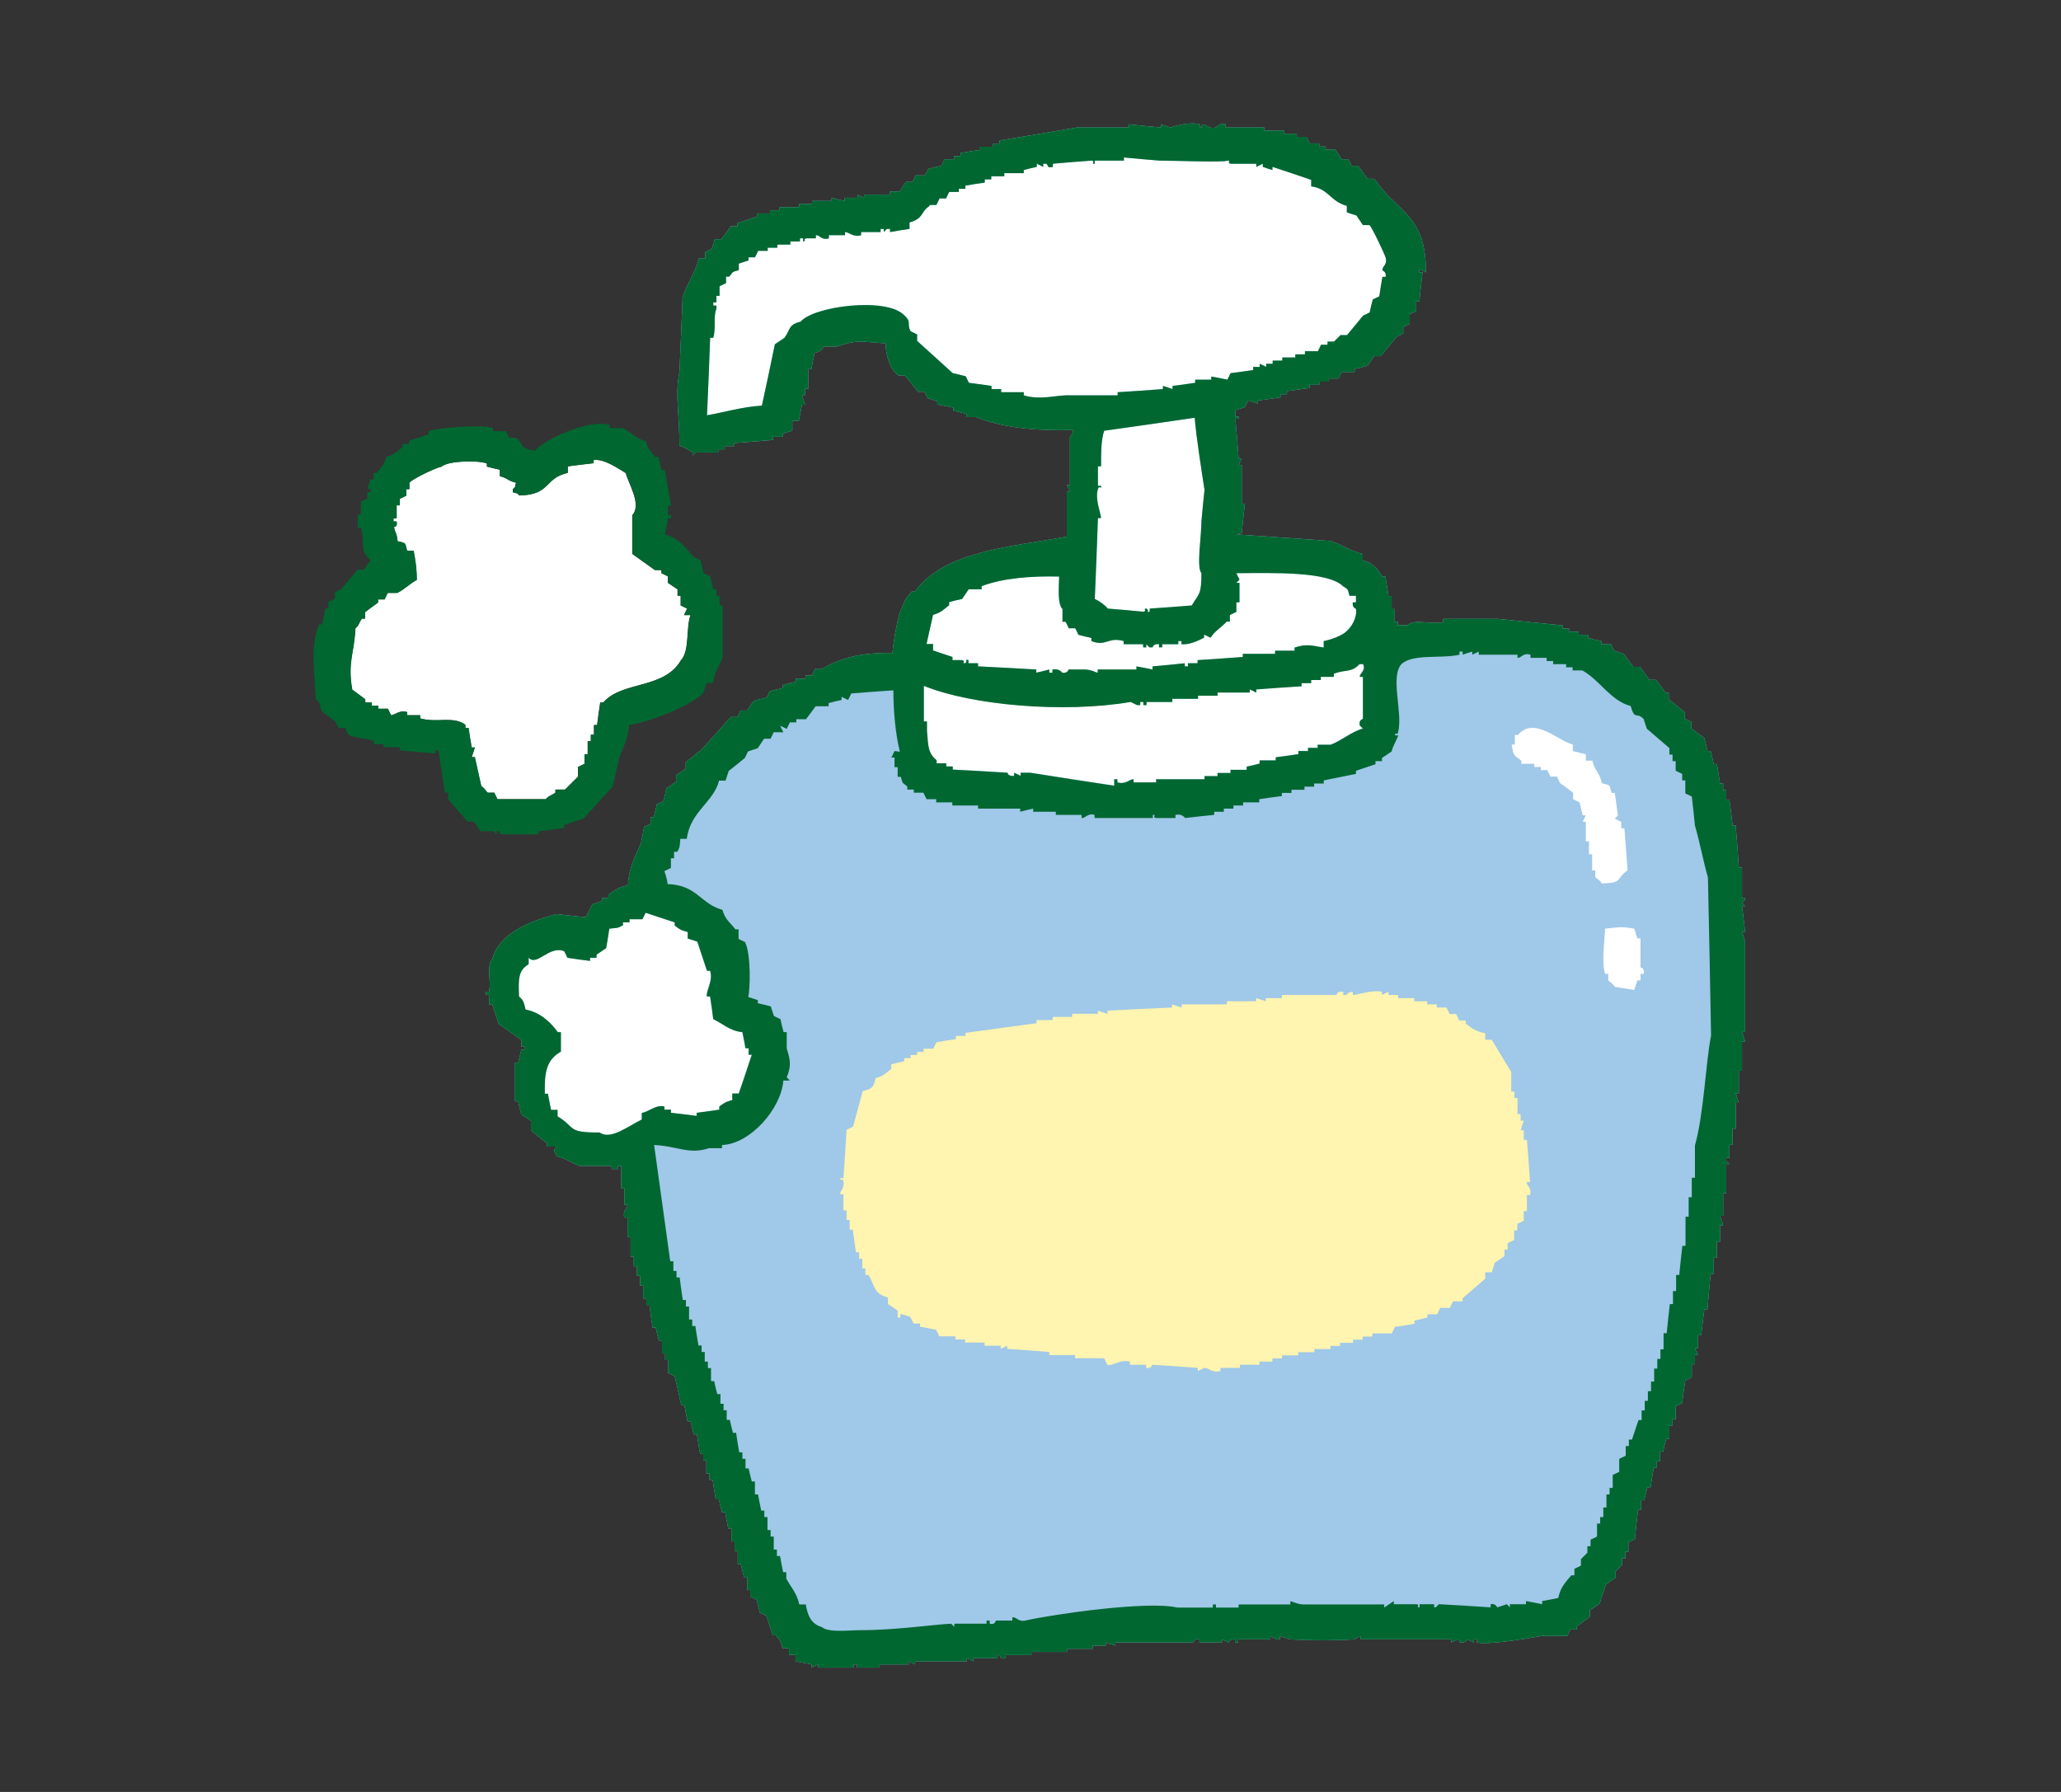
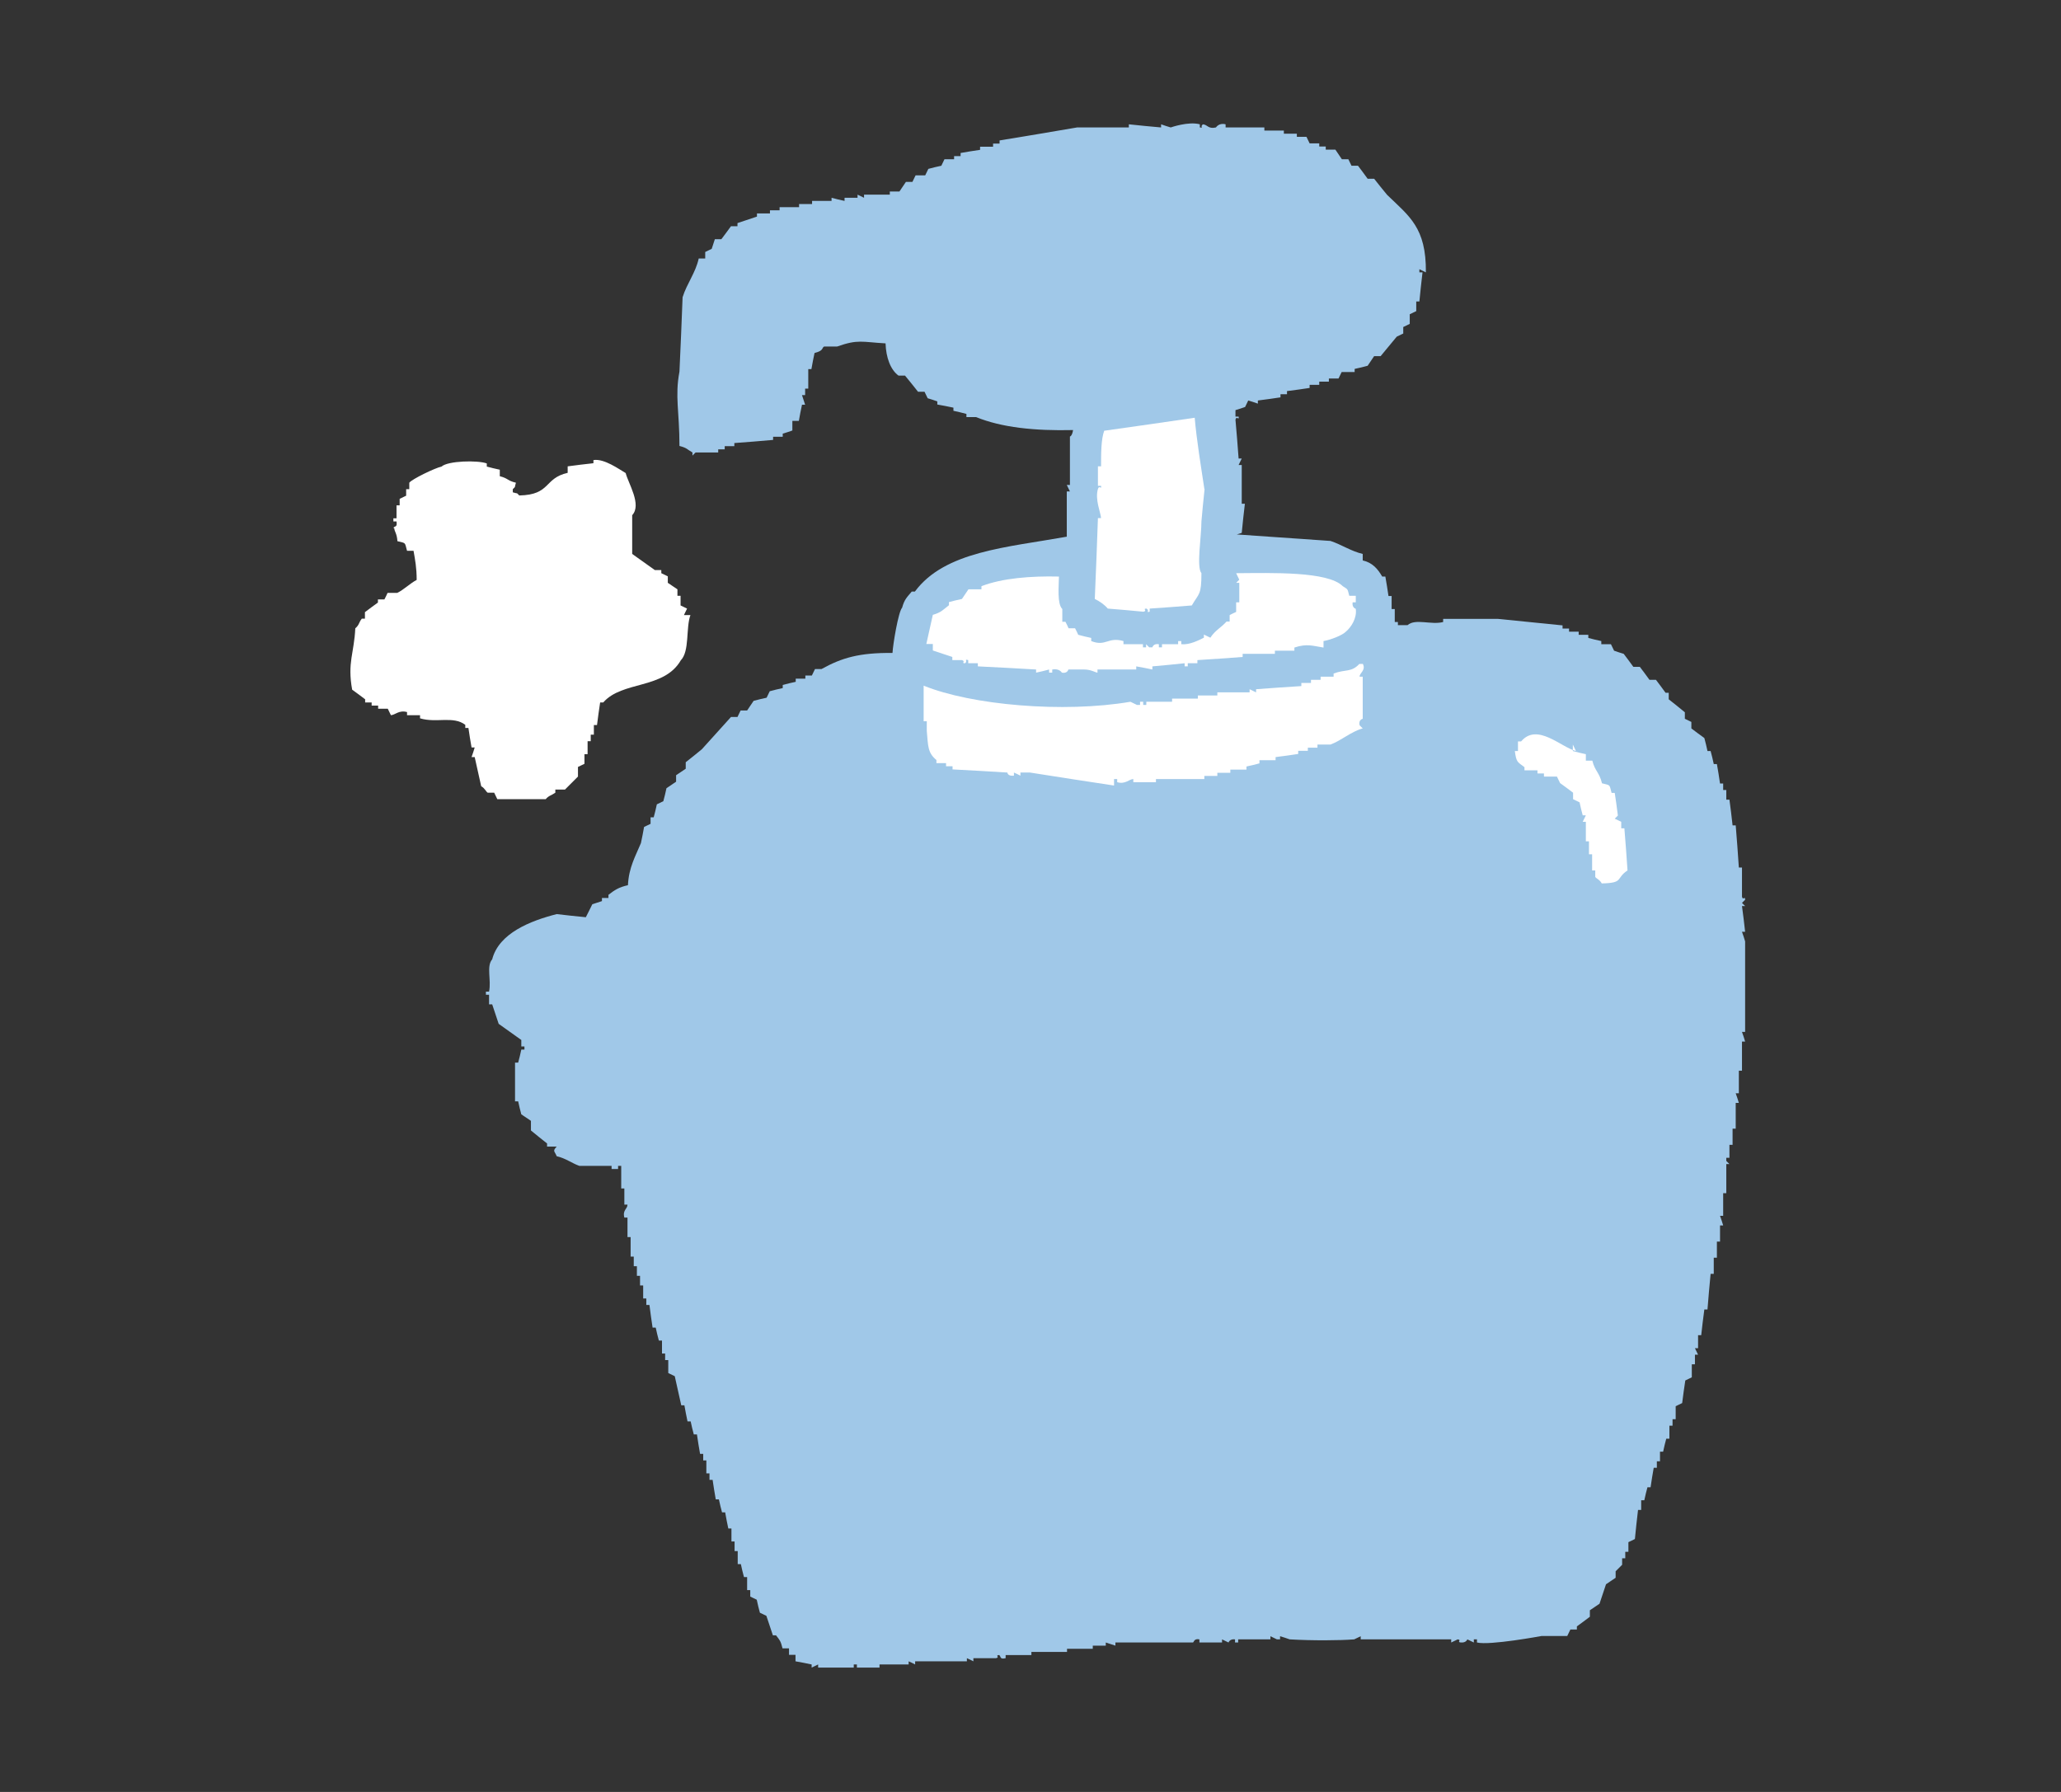
<svg xmlns="http://www.w3.org/2000/svg" id="Layer_2" viewBox="0 0 92 80" width="92" height="80">
  <rect x="0" y="0" width="92" height="80" fill="#333333" stroke="none" />
  <g id="Layer_1-2">
    <g>
      <rect width="92" height="80" style="fill:none;" />
      <g>
        <path d="M55.21,23.86c1.39,.1,2.79,.19,4.18,.29,.49,.16,.92,.46,1.44,.58v.29c.44,.1,.67,.38,.87,.72h.14c.05,.29,.1,.58,.14,.87h.14v.58h.14v.58h.14v.14h.43c.35-.31,1.05,0,1.59-.14v-.14h2.45c.96,.1,1.92,.19,2.88,.29v.14h.29v.14h.43v.14h.43v.14c.19,.05,.38,.1,.58,.14v.14h.43l.14,.29c.14,.05,.29,.1,.43,.14,.14,.19,.29,.38,.43,.58h.29c.14,.19,.29,.38,.43,.58h.29c.14,.19,.29,.38,.43,.58h.14v.29c.24,.19,.48,.38,.72,.58v.29l.29,.14v.29c.19,.14,.38,.29,.58,.43,.05,.19,.1,.38,.14,.58h.14c.05,.19,.1,.38,.14,.58h.14c.05,.29,.1,.58,.14,.87h.14v.29h.14v.43h.14c.05,.38,.1,.77,.14,1.15h.14c.05,.62,.1,1.25,.14,1.88h.14v1.3c.04,.2,.14-.06,.14,.14l-.14,.14,.14,.14h-.14c.05,.38,.1,.77,.14,1.15h-.14c.05,.14,.1,.29,.14,.43v4.04h-.14c.05,.14,.1,.29,.14,.43h-.14v1.3h-.14v1.01h-.14c.05,.14,.1,.29,.14,.43h-.14v1.15h-.14v.72h-.14v.58h-.14v.14l.14,.14h-.14v1.3h-.14v1.01h-.14c.05,.14,.1,.29,.14,.43h-.14v.72h-.14v.72h-.14v.72h-.14c-.05,.53-.1,1.06-.14,1.59h-.14c-.05,.38-.1,.77-.14,1.15h-.14v.58h-.14l.14,.29h-.14v.43h-.14v.58l-.29,.14c-.05,.34-.1,.67-.14,1.01l-.29,.14v.58h-.14v.29h-.14v.58h-.14c-.05,.19-.1,.38-.14,.58h-.14v.43h-.14v.29h-.14c-.05,.29-.1,.58-.14,.87h-.14c-.05,.19-.1,.38-.14,.58h-.14v.43h-.14c-.05,.43-.1,.87-.14,1.3l-.29,.14v.43h-.14v.29h-.14v.29l-.29,.29v.29c-.14,.1-.29,.19-.43,.29-.1,.29-.19,.58-.29,.87-.14,.1-.29,.19-.43,.29v.29c-.19,.14-.38,.29-.58,.43v.14h-.29l-.14,.29h-1.15s-2.31,.43-2.88,.29v-.14h-.14v.14l-.29-.14s-.05,.16-.29,.14c-.2-.02,.06-.11-.14-.14l-.29,.14v-.14h-4.04v-.14l-.29,.14c-.63,.05-1.87,.06-2.88,0-.14-.05-.29-.1-.43-.14v.14h-.14l-.29-.14v.14h-1.44v.14h-.14v-.14c-.24-.03-.29,.14-.29,.14l-.29-.14v.14h-1.01v-.14c-.25-.05-.24,.13-.29,.14h-3.46v.14l-.43-.14v.14h-.58v.14h-1.15v.14h-1.59v.14h-1.15v.14c-.28,.07-.2-.09-.29-.14-.2,.01,.05,.1-.14,.14h-1.01v.14c-.1-.05-.19-.1-.29-.14v.14h-2.31v.14c-.1-.05-.19-.1-.29-.14v.14h-1.3v.14h-1.01v-.14h-.14v.14h-1.59v-.14l-.29,.14v-.14c-.24-.05-.48-.1-.72-.14v-.29h-.29v-.29h-.29c-.08-.33-.12-.36-.29-.58h-.14c-.1-.29-.19-.58-.29-.87l-.29-.14c-.05-.19-.1-.38-.14-.58l-.29-.14v-.29h-.14v-.58h-.14c-.05-.19-.1-.38-.14-.58h-.14v-.58h-.14v-.43h-.14v-.58h-.14c-.05-.24-.1-.48-.14-.72h-.14c-.05-.19-.1-.38-.14-.58h-.14c-.05-.29-.1-.58-.14-.87h-.14v-.29h-.14v-.58h-.14v-.29h-.14c-.05-.29-.1-.58-.14-.87h-.14c-.05-.19-.1-.38-.14-.58h-.14c-.05-.24-.1-.48-.14-.72h-.14c-.1-.43-.19-.87-.29-1.3l-.29-.14v-.58h-.14v-.29h-.14v-.58h-.14c-.05-.19-.1-.38-.14-.58h-.14c-.05-.34-.1-.67-.14-1.01h-.14v-.29h-.14v-.58h-.14v-.43h-.14v-.43h-.14v-.43h-.14v-.87h-.14v-.87h-.14c-.09-.34,.14-.38,.14-.58h-.14v-.72h-.14v-1.01h-.14v.14h-.29v-.14h-1.44c-.32-.11-.61-.34-1.01-.43-.09-.23-.2-.22,0-.43h-.43v-.14c-.24-.19-.48-.38-.72-.58v-.43l-.43-.29c-.05-.19-.1-.38-.14-.58h-.14v-1.73h.14c.05-.19,.1-.38,.14-.58h.14v-.14h-.14v-.29l-1.01-.72c-.1-.29-.19-.58-.29-.87h-.14v-.43h-.14v-.14h.14c.11-.51-.13-1.13,.14-1.44,.3-1.17,1.71-1.72,2.88-2.02,.43,.05,.87,.1,1.3,.14,.1-.19,.19-.38,.29-.58l.43-.14v-.14h.29v-.14c.27-.21,.46-.34,.87-.43,.04-.8,.34-1.3,.58-1.88,.05-.24,.1-.48,.14-.72l.29-.14v-.29h.14c.05-.19,.1-.38,.14-.58l.29-.14c.05-.19,.1-.38,.14-.58l.43-.29v-.29l.43-.29v-.29c.24-.19,.48-.38,.72-.58,.43-.48,.87-.96,1.3-1.44h.29l.14-.29h.29l.29-.43c.19-.05,.38-.1,.58-.14l.14-.29c.19-.05,.38-.1,.58-.14v-.14c.19-.05,.38-.1,.58-.14v-.14h.43v-.14h.29l.14-.29h.29c.92-.51,1.69-.73,3.17-.72,.02-.38,.26-1.84,.43-2.02,.1-.37,.22-.47,.43-.72h.14c1.33-1.8,4.11-1.97,6.78-2.45v-2.02h.14l-.14-.29h.14v-2.16s.1-.02,.14-.29c-1.7,.04-3.18-.11-4.33-.58h-.43v-.14c-.19-.05-.38-.1-.58-.14v-.14c-.24-.05-.48-.1-.72-.14v-.14c-.14-.05-.29-.1-.43-.14l-.14-.29h-.29c-.19-.24-.38-.48-.58-.72h-.29c-.36-.26-.56-.81-.58-1.44-1.07-.06-1.22-.19-2.16,.14h-.58c-.12,.06,0,.18-.43,.29-.05,.24-.1,.48-.14,.72h-.14v.87h-.14v.29h-.14l.14,.43h-.14c-.05,.24-.1,.48-.14,.72h-.29v.43c-.14,.05-.29,.1-.43,.14v.14h-.43v.14c-.58,.05-1.15,.1-1.73,.14v.14h-.43v.14h-.29v.14h-1.01l-.14,.14v-.14c-.25-.14-.23-.2-.58-.29,0-1.56-.21-2.2,0-3.32,.05-1.11,.1-2.21,.14-3.32,.19-.61,.58-1.09,.72-1.73h.29v-.29l.29-.14,.14-.43h.29c.14-.19,.29-.38,.43-.58h.29v-.14c.29-.1,.58-.19,.87-.29v-.14h.58v-.14h.43v-.14h.87v-.14h.58v-.14h.87v-.14c.19,.05,.38,.1,.58,.14v-.14h.58v-.14l.29,.14v-.14h1.15v-.14h.43c.1-.14,.19-.29,.29-.43h.29l.14-.29h.43l.14-.29c.19-.05,.38-.1,.58-.14l.14-.29h.43v-.14h.29v-.14c.29-.05,.58-.1,.87-.14v-.14h.58v-.14h.29v-.14c1.15-.19,2.31-.38,3.46-.58h2.31v-.14c.48,.05,.96,.1,1.44,.14v-.14c.14,.05,.29,.1,.43,.14,0,0,.79-.28,1.3-.14v.14c.2,.03-.02-.03,.14-.14,.21,.02,.23,.22,.58,.14,0,0,.13-.22,.43-.14v.14h1.73v.14h.87v.14h.58v.14h.43l.14,.29h.43v.14h.29v.14h.43l.29,.43h.29l.14,.29h.29c.14,.19,.29,.38,.43,.58h.29c.19,.24,.38,.48,.58,.72,.99,.96,1.75,1.46,1.73,3.46l-.29-.14v.14h.14c-.05,.43-.1,.87-.14,1.3h-.14v.43l-.29,.14v.43l-.29,.14v.29l-.29,.14c-.24,.29-.48,.58-.72,.87h-.29l-.29,.43c-.19,.05-.38,.1-.58,.14v.14h-.58l-.14,.29h-.43v.14h-.43v.14h-.43v.14c-.34,.05-.67,.1-1.01,.14v.14h-.29v.14c-.34,.05-.67,.1-1.01,.14v.14c-.14-.05-.29-.1-.43-.14l-.14,.29c-.14,.05-.29,.1-.43,.14v.29h.14c.04,.2-.1-.06-.14,.14,.05,.58,.1,1.15,.14,1.73h.14l-.14,.29h.14v1.73h.14c-.05,.43-.1,.87-.14,1.3Z" style="fill:#a0c8e8; fill-rule:evenodd;" />
        <g>
-           <path d="M70.21,33.24v.29c.19,.05,.38,.1,.58,.14v.29h.29c.11,.46,.32,.53,.43,1.01,.4,.1,.32,.04,.43,.43h.14c.05,.34,.1,.67,.14,1.01l-.14,.14,.29,.14v.29h.14c.05,.62,.1,1.25,.14,1.88-.54,.36-.15,.56-1.15,.58-.09-.17-.25-.22-.29-.29v-.29h-.14v-.72h-.14v-.58h-.14v-.87h-.14l.14-.29h-.14c-.05-.19-.1-.38-.14-.58l-.29-.14v-.29c-.19-.14-.38-.29-.58-.43l-.14-.29h-.29l-.14-.29h-.29v-.14h-.29v-.14h-.58v-.14c-.31-.24-.36-.2-.43-.72h.14v-.43h.14c.72-.85,1.79,.27,2.45,.43Z" style="fill:#fff; fill-rule:evenodd;" />
-           <path d="M72.95,44.2c-.29-.05-.58-.1-.87-.14-.08-.16-.25-.23-.29-.29v-.29h-.14c-.17-.46-.01-1.65,0-2.02,.64-.06,.69-.11,1.3,0l.14,.43h.14v1.3s.21,.04,.14,.29h-.14v.29h-.14l-.14,.43Z" style="fill:#fff; fill-rule:evenodd;" />
+           <path d="M70.21,33.24v.29c.19,.05,.38,.1,.58,.14v.29h.29c.11,.46,.32,.53,.43,1.01,.4,.1,.32,.04,.43,.43h.14c.05,.34,.1,.67,.14,1.01l-.14,.14,.29,.14v.29h.14c.05,.62,.1,1.25,.14,1.88-.54,.36-.15,.56-1.15,.58-.09-.17-.25-.22-.29-.29v-.29h-.14v-.72h-.14v-.58h-.14v-.87h-.14l.14-.29h-.14c-.05-.19-.1-.38-.14-.58l-.29-.14v-.29c-.19-.14-.38-.29-.58-.43l-.14-.29h-.29h-.29v-.14h-.29v-.14h-.58v-.14c-.31-.24-.36-.2-.43-.72h.14v-.43h.14c.72-.85,1.79,.27,2.45,.43Z" style="fill:#fff; fill-rule:evenodd;" />
        </g>
        <g>
-           <path d="M41.51,9.15h.29l.14-.29h.29l.14-.29h.43v-.14h.29v-.14c.29-.05,.58-.1,.87-.14v-.14h.29v-.14h.58v-.14h.87v-.14c.19-.05,.38-.1,.58-.14v-.14l.29,.14v-.14h.14c.1,.07,0,.21,.29,.14v-.14c.58-.05,1.15-.1,1.73-.14,.2,.03-.06,.16,.14,.14v-.14h1.3v-.14c.53,.05,1.06,.1,1.59,.14,.69,0,2.9,.09,3.03,0,.2,0-.05,.09,.14,.14h1.15v.14l.29-.14v.14c.14,.05,.29,.1,.43,.14v-.14c.58,.19,1.15,.38,1.73,.58v.29c.79,.11,.86,.68,1.59,.87v.29c.14,.05,.29,.1,.43,.14l.29,.43h.29c.11,.08,.67,1.28,.72,1.44,.1,.34-.16,.39-.14,.58,0,0,.2,.08,.14,.29h-.14c-.05,.29-.1,.58-.14,.87l-.29,.14c-.05,.19-.1,.38-.14,.58l-.29,.14c-.24,.29-.48,.58-.72,.87h-.29l-.29,.29h-.29v.14h-.29l-.14,.29h-.58v.14h-.43v.14h-.58v.14h-.43v.14h-.29v.14c-.1-.05-.19-.1-.29-.14v.14h-.29v.14c-.34,.05-.67,.1-1.01,.14l-.14,.29c-.24-.05-.48-.1-.72-.14v.14h-.72v.14c-.34,.05-.67,.1-1.01,.14v.14c-.14-.05-.29-.1-.43-.14v.14c-.67,.05-1.35,.1-2.02,.14v.14h-2.31c-.55,.02-1.18,.21-1.88,0v-.14h-1.01v-.14h-.43v-.14c-.34-.05-.67-.1-1.01-.14l-.14-.29c-.19-.05-.38-.1-.58-.14-.53-.48-1.06-.96-1.59-1.44v-.29l-.29-.14c-.19-.34,.07-.39-.29-.72-.8-.82-4.04-.4-4.62,.29-.56,.14-.44,.33-.72,.72-.14,.1-.29,.19-.43,.29-.19,.91-.38,1.83-.58,2.74-.88,.05-1.69,.3-2.45,.43,.05-1.15,.1-2.31,.14-3.46h.14c.13-.47-.01-.93,.14-1.3v-.14h-.14v-.14h.14v-.29h.14v-.43l.29-.14v-.29h.14c.2-.22,.07-.19,.43-.29v-.29c.14-.05,.29-.1,.43-.14v-.14h.29c.05-.1,.1-.19,.14-.29h.43v-.14h.43v-.14h.58v-.14h.43v-.14h.14v.14c.2-.05-.05-.08,.14-.14h.43v-.14c.19-.01,.24,.24,.58,.14v-.14h.72v-.14c.18,0,.37,.25,.72,.14v-.14h.87v-.14h.14v.14l.14-.14h.14v.14c.29-.05,.58-.1,.87-.14v-.29c.63-.17,.49-.46,.87-.72Z" style="fill:#fff; fill-rule:evenodd;" />
          <path d="M53.77,21.84c-.05,.48-.1,.96-.14,1.44,0,.68-.23,2.04,0,2.31,0,.99-.11,.89-.43,1.44-.63,.05-1.25,.1-1.88,.14v.14c-.2,.04,.02-.03-.14-.14-.2,0,.06,.1-.14,.14-.53-.05-1.06-.1-1.59-.14-.14-.17-.37-.33-.58-.43,.05-1.2,.1-2.4,.14-3.61h.14c-.02-.26-.28-.83-.14-1.3,.06-.2,.17,.06,.14-.14h-.14v-.87h.14c0-.58,0-1.2,.14-1.59,1.35-.19,2.69-.38,4.04-.58,.08,.96,.29,2.24,.43,3.17Z" style="fill:#fff; fill-rule:evenodd;" />
          <path d="M47.42,27.18v.58h.14c.05,.1,.1,.19,.14,.29h.29c.05,.1,.1,.19,.14,.29,.19,.05,.38,.1,.58,.14v.14c.66,.26,.74-.2,1.44,0v.14h.87v.14h.14v-.14l.14,.14h.14s.04-.18,.29-.14v.14h.14v-.14h.72v-.14h.14v.14c.36,.04,.77-.17,1.01-.29v-.14l.29,.14c.2-.32,.48-.45,.72-.72h.14v-.29c.1-.05,.19-.1,.29-.14v-.43h.14v-.87h-.14l.14-.14-.14-.29c1.6-.01,4.09-.09,4.76,.58,.24,.16,.2,.09,.29,.43h.29v.29h-.14c-.04,.24,.14,.29,.14,.29,.06,.43-.22,.83-.43,1.01-.17,.18-.71,.38-1.01,.43v.29c-.47-.07-.73-.19-1.3,0v.14h-.87v.14h-1.44v.14c-.67,.05-1.35,.1-2.02,.14v.14h-.43v.14h-.14v-.14c-.48,.05-.96,.1-1.44,.14v.14c-.24-.05-.48-.1-.72-.14v.14h-1.73v.14c-.08,0-.29-.14-.58-.14h-.72s-.04,.19-.29,.14c0,0-.11-.2-.43-.14v.14h-.14v-.14c-.19,.05-.38,.1-.58,.14v-.14c-.87-.05-1.73-.1-2.6-.14v-.14h-.43v-.14c-.2-.06-.01,.05-.14,.14-.2,0,.05-.08-.14-.14h-.43v-.14c-.29-.1-.58-.19-.87-.29v-.29h-.29c.1-.43,.19-.87,.29-1.3,.38-.11,.46-.23,.72-.43v-.14c.19-.05,.38-.1,.58-.14,.1-.14,.19-.29,.29-.43h.58v-.14c.93-.36,2.21-.46,3.46-.43-.01,.47-.08,1.2,.14,1.44Z" style="fill:#fff; fill-rule:evenodd;" />
          <path d="M60.83,29.63c.16,.29-.15,.42-.14,.58h.14v1.88s-.2,.04-.14,.29l.14,.14c-.52,.14-.95,.54-1.44,.72h-.58v.14h-.43v.14h-.43v.14c-.34,.05-.67,.1-1.01,.14v.14h-.72v.14c-.19,.05-.38,.1-.58,.14v.14h-.72v.14h-.58v.14h-.58v.14h-2.16v.14h-1.01v-.14c-.18,0-.36,.25-.72,.14v-.14h-.14v.29c-1.25-.19-2.5-.38-3.75-.58h-.43v.14c-.1-.05-.19-.1-.29-.14v.14c-.29,.03-.29-.14-.29-.14-.82-.05-1.63-.1-2.45-.14v-.14h-.29v-.14h-.43v-.14c-.39-.32-.37-.62-.43-1.3v-.43h-.14v-1.59c2.13,.87,6.24,1.23,9.23,.72l.29,.14h.14v-.14h.14v.14h.14v-.14h1.15v-.14h1.15v-.14h.87v-.14h1.44v-.14l.29,.14v-.14c.67-.05,1.35-.1,2.02-.14v-.14h.43v-.14h.43v-.14h.58v-.14c.52-.2,.79-.04,1.15-.43h.14Z" style="fill:#fff; fill-rule:evenodd;" />
        </g>
-         <path d="M39.78,47.66v-.14c.19-.05,.38-.1,.58-.14v-.14h.29v-.14h.29v-.14h.29v-.14h.43l.14-.29c.29-.05,.58-.1,.87-.14v-.14h.43v-.14c1.06-.14,2.12-.29,3.17-.43v-.14h.72v-.14h.87v-.14h1.15v-.14c.14,.05,.29,.1,.43,.14v-.14c.96-.05,1.92-.1,2.88-.14v-.14c.14,.05,.29,.1,.43,.14v-.14h2.02v-.14h1.3v-.14l.43,.14v-.14h.72v-.14h2.45s-.02-.18,.29-.14v.14h.14s.11-.16,.29-.14v.14c.12,.02,.89-.25,1.3-.14v.14l.29-.14v.14h.43v.14h.72v.14h.58v.14h.43v.14h.43l.14,.29h.29l.14,.29h.29v.14c.27,.22,.46,.34,.87,.43v.29h.29c.29,.48,.58,.96,.87,1.44v.87h.14v.29h.14v.72h.14v.29h.14l-.14,.43h.14v.43h.14c.05,.62,.1,1.25,.14,1.88h-.14c-.03,.18,.23,.24,.14,.58h-.14v.72h-.14v.43l-.29,.14v.29h-.14v.43l-.29,.14v.29h-.14v.29c-.14,.1-.29,.19-.43,.29l-.14,.43h-.29v.29c-.34,.29-.67,.58-1.01,.87v.14h-.43l-.14,.29h-.43l-.14,.29h-.43v.14c-.19,.05-.38,.1-.58,.14v.14c-.29,.05-.58,.1-.87,.14l-.14,.29h-.87v.14h-.43v.14h-.43v.14h-.58v.14h-.43v.14h-.72v.14h-.72v.14h-.72v.14h-.43v.14h-.58v.14h-.87v.14h-.87v.14c-.36,.1-.53-.14-.72-.14l-.29,.14v-.14c-.67-.05-1.35-.1-2.02-.14-.03,0-.05,.19-.29,.14v-.14h-.72v-.14c-.44-.12-.79,.22-1.01,.14-.05-.1-.1-.19-.14-.29h-1.3v-.14h-1.15v-.14c-.62-.05-1.25-.1-1.88-.14v-.14c-.1,.05-.19,.1-.29,.14v-.14h-.72v-.14h-.87v-.14h-.43v-.14h-.72l-.14-.29c-.24-.05-.48-.1-.72-.14v-.14h-.29l-.14-.29c-.14-.05-.29-.1-.43-.14-.01,0,0,.28-.14,.14v-.29c-.14-.1-.29-.19-.43-.29v-.29c-.64-.17-.58-.51-.87-1.01h-.14v-.29h-.14v-.43h-.14v-.29h-.14c-.05-.34-.1-.67-.14-1.01h-.14v-.43h-.14v-.43h-.14v-.72h-.14c-.02-.18,.2-.24,.14-.58-.03-.2-.14,.06-.14-.14h.14c.05-.72,.1-1.44,.14-2.16,.1-.05,.19-.1,.29-.14l.43-1.59c.42-.1,.48-.15,.58-.58,.38-.1,.46-.23,.72-.43Z" style="fill:#fff4b0; fill-rule:evenodd;" />
        <path d="M17.56,23.57c.06-.11,.18,0,.14-.29h-.14v-.14h.14v-.58h.14v-.29l.29-.14v-.29h.14v-.29c.12-.16,1.15-.66,1.44-.72,.28-.26,1.62-.29,2.02-.14v.14c.19,.05,.38,.1,.58,.14v.29c.39,.1,.33,.2,.72,.29-.09,.29,.02,.12-.14,.29v.14c.29,.09,.12-.02,.29,.14,1.42-.03,1.09-.77,2.16-1.01v-.29c.38-.05,.77-.1,1.15-.14v-.14c.48-.08,1.16,.42,1.44,.58,.11,.45,.73,1.41,.29,1.88v1.73c.34,.24,.67,.48,1.01,.72h.29v.14l.29,.14v.29c.14,.1,.29,.19,.43,.29v.29h.14v.43l.29,.14-.14,.29h.29c-.21,.58-.03,1.61-.43,2.02-.75,1.3-2.62,.91-3.46,1.88h-.14c-.05,.34-.1,.67-.14,1.01h-.14v.43h-.14v.29h-.14v.58h-.14v.43l-.29,.14v.43l-.58,.58h-.43v.14c-.17,.12-.3,.13-.43,.29h-2.16l-.14-.29h-.29c-.08-.05-.12-.19-.29-.29-.1-.43-.19-.87-.29-1.3h-.14c.05-.14,.1-.29,.14-.43h-.14c-.05-.29-.1-.58-.14-.87h-.14v-.14c-.54-.41-1.28-.07-2.02-.29v-.14h-.58v-.14c-.36-.1-.53,.13-.72,.14l-.14-.29h-.43v-.14h-.29v-.14h-.29v-.14c-.19-.14-.38-.29-.58-.43-.22-1.21,.09-1.64,.14-2.74,.18-.15,.15-.25,.29-.43h.14v-.29c.19-.14,.38-.29,.58-.43v-.14h.29c.05-.1,.1-.19,.14-.29h.43c.28-.13,.58-.43,.87-.58,0-.55-.07-.9-.14-1.3h-.29c-.11-.39-.03-.33-.43-.43-.02-.35-.14-.44-.14-.58Z" style="fill:#fff; fill-rule:evenodd;" />
-         <path d="M27.8,41.32v-.14h.29v-.14h.58l.14-.29,1.3,.43v.14c.22,.17,.25,.2,.58,.29v.29l.43,.14,.43,1.3h.14c.15,.46-.2,.89-.14,1.15h.14c.05,.34,.1,.67,.14,1.01,.45,.21,.72,.52,1.3,.58,.05,.24,.1,.48,.14,.72h.14v.29h.14c-.19,.58-.38,1.15-.58,1.73h-.29v.29c-.33,.09-.35,.13-.58,.29v.14c-.34,.05-.67,.1-1.01,.14v.14c-.38-.05-.77-.1-1.15-.14v-.14h-.29v-.14c-.37-.1-.66,.22-1.01,.29v.29c-.61,.3-1.4,.93-1.88,.58-1.5,.01-1.05-.23-1.88-.72v-.29h-.29c-.05-.24-.1-.48-.14-.72h-.14c-.02-1.01,.09-1.52,.72-1.88v-.87h-.14c-.32-.45-.8-.89-1.44-1.01-.07-.31-.09-.41-.29-.58-.03-.77-.04-1.17,.43-1.44v-.29c.37,.4,.92-.57,1.59-.29l.14,.29c.34,.05,.67,.1,1.01,.14v-.14h.29v-.14l.43-.29c.05-.29,.1-.58,.14-.87,.33-.04,.38-.01,.58-.14Z" style="fill:#fff; fill-rule:evenodd;" />
-         <path d="M55.21,23.86c1.39,.1,2.79,.19,4.18,.29,.49,.16,.92,.46,1.44,.58v.29c.44,.1,.67,.38,.87,.72h.14c.05,.29,.1,.58,.14,.87h.14v.58h.14v.58h.14v.14h.43c.35-.31,1.05,0,1.59-.14v-.14h2.45c.96,.1,1.92,.19,2.88,.29v.14h.29v.14h.43v.14h.43v.14c.19,.05,.38,.1,.58,.14v.14h.43l.14,.29c.14,.05,.29,.1,.43,.14,.14,.19,.29,.38,.43,.58h.29c.14,.19,.29,.38,.43,.58h.29c.14,.19,.29,.38,.43,.58h.14v.29c.24,.19,.48,.38,.72,.58v.29l.29,.14v.29c.19,.14,.38,.29,.58,.43,.05,.19,.1,.38,.14,.58h.14c.05,.19,.1,.38,.14,.58h.14c.05,.29,.1,.58,.14,.87h.14v.29h.14v.43h.14c.05,.38,.1,.77,.14,1.15h.14c.05,.62,.1,1.25,.14,1.88h.14v1.3c.04,.2,.14-.06,.14,.14l-.14,.14,.14,.14h-.14c.05,.38,.1,.77,.14,1.15h-.14c.05,.14,.1,.29,.14,.43v4.04h-.14c.05,.14,.1,.29,.14,.43h-.14v1.3h-.14v1.01h-.14c.05,.14,.1,.29,.14,.43h-.14v1.15h-.14v.72h-.14v.58h-.14v.14l.14,.14h-.14v1.3h-.14v1.01h-.14c.05,.14,.1,.29,.14,.43h-.14v.72h-.14v.72h-.14v.72h-.14c-.05,.53-.1,1.06-.14,1.59h-.14c-.05,.38-.1,.77-.14,1.15h-.14v.58h-.14l.14,.29h-.14v.43h-.14v.58l-.29,.14c-.05,.34-.1,.67-.14,1.01l-.29,.14v.58h-.14v.29h-.14v.58h-.14c-.05,.19-.1,.38-.14,.58h-.14v.43h-.14v.29h-.14c-.05,.29-.1,.58-.14,.87h-.14c-.05,.19-.1,.38-.14,.58h-.14v.43h-.14c-.05,.43-.1,.87-.14,1.3l-.29,.14v.43h-.14v.29h-.14v.29l-.29,.29v.29c-.14,.1-.29,.19-.43,.29-.1,.29-.19,.58-.29,.87-.14,.1-.29,.19-.43,.29v.29c-.19,.14-.38,.29-.58,.43v.14h-.29l-.14,.29h-1.15s-2.31,.43-2.88,.29v-.14h-.14v.14l-.29-.14s-.05,.16-.29,.14c-.2-.02,.06-.11-.14-.14l-.29,.14v-.14h-4.04v-.14l-.29,.14c-.63,.05-1.87,.06-2.88,0-.14-.05-.29-.1-.43-.14v.14h-.14l-.29-.14v.14h-1.44v.14h-.14v-.14c-.24-.03-.29,.14-.29,.14l-.29-.14v.14h-1.01v-.14c-.25-.05-.24,.13-.29,.14h-3.46v.14l-.43-.14v.14h-.58v.14h-1.15v.14h-1.59v.14h-1.15v.14c-.28,.07-.2-.09-.29-.14-.2,.01,.05,.1-.14,.14h-1.01v.14c-.1-.05-.19-.1-.29-.14v.14h-2.31v.14c-.1-.05-.19-.1-.29-.14v.14h-1.3v.14h-1.01v-.14h-.14v.14h-1.59v-.14l-.29,.14v-.14c-.24-.05-.48-.1-.72-.14v-.29h-.29v-.29h-.29c-.08-.33-.12-.36-.29-.58h-.14c-.1-.29-.19-.58-.29-.87l-.29-.14c-.05-.19-.1-.38-.14-.58l-.29-.14v-.29h-.14v-.58h-.14c-.05-.19-.1-.38-.14-.58h-.14v-.58h-.14v-.43h-.14v-.58h-.14c-.05-.24-.1-.48-.14-.72h-.14c-.05-.19-.1-.38-.14-.58h-.14c-.05-.29-.1-.58-.14-.87h-.14v-.29h-.14v-.58h-.14v-.29h-.14c-.05-.29-.1-.58-.14-.87h-.14c-.05-.19-.1-.38-.14-.58h-.14c-.05-.24-.1-.48-.14-.72h-.14c-.1-.43-.19-.87-.29-1.3l-.29-.14v-.58h-.14v-.29h-.14v-.58h-.14c-.05-.19-.1-.38-.14-.58h-.14c-.05-.34-.1-.67-.14-1.01h-.14v-.29h-.14v-.58h-.14v-.43h-.14v-.43h-.14v-.43h-.14v-.87h-.14v-.87h-.14c-.09-.34,.14-.38,.14-.58h-.14v-.72h-.14v-1.01h-.14v.14h-.29v-.14h-1.44c-.32-.11-.61-.34-1.01-.43-.09-.23-.2-.22,0-.43h-.43v-.14c-.24-.19-.48-.38-.72-.58v-.43l-.43-.29c-.05-.19-.1-.38-.14-.58h-.14v-1.73h.14c.05-.19,.1-.38,.14-.58h.14v-.14h-.14v-.29l-1.01-.72c-.1-.29-.19-.58-.29-.87h-.14v-.43h-.14v-.14h.14c.11-.51-.13-1.13,.14-1.44,.3-1.17,1.71-1.72,2.88-2.02,.43,.05,.87,.1,1.3,.14,.1-.19,.19-.38,.29-.58l.43-.14v-.14h.29v-.14c.27-.21,.46-.34,.87-.43,.04-.8,.34-1.3,.58-1.88,.05-.24,.1-.48,.14-.72l.29-.14v-.29h.14c.05-.19,.1-.38,.14-.58l.29-.14c.05-.19,.1-.38,.14-.58l.43-.29v-.29l.43-.29v-.29c.24-.19,.48-.38,.72-.58,.43-.48,.87-.96,1.3-1.44h.29l.14-.29h.29l.29-.43c.19-.05,.38-.1,.58-.14l.14-.29c.19-.05,.38-.1,.58-.14v-.14c.19-.05,.38-.1,.58-.14v-.14h.43v-.14h.29l.14-.29h.29c.92-.51,1.69-.73,3.17-.72,.02-.38,.26-1.84,.43-2.02,.1-.37,.22-.47,.43-.72h.14c1.33-1.8,4.11-1.97,6.78-2.45v-2.02h.14l-.14-.29h.14v-2.16s.1-.02,.14-.29c-1.7,.04-3.18-.11-4.33-.58h-.43v-.14c-.19-.05-.38-.1-.58-.14v-.14c-.24-.05-.48-.1-.72-.14v-.14c-.14-.05-.29-.1-.43-.14l-.14-.29h-.29c-.19-.24-.38-.48-.58-.72h-.29c-.36-.26-.56-.81-.58-1.44-1.07-.06-1.22-.19-2.16,.14h-.58c-.12,.06,0,.18-.43,.29-.05,.24-.1,.48-.14,.72h-.14v.87h-.14v.29h-.14l.14,.43h-.14c-.05,.24-.1,.48-.14,.72h-.29v.43c-.14,.05-.29,.1-.43,.14v.14h-.43v.14c-.58,.05-1.15,.1-1.73,.14v.14h-.43v.14h-.29v.14h-1.01l-.14,.14v-.14c-.25-.14-.23-.2-.58-.29,0-1.56-.21-2.2,0-3.32,.05-1.11,.1-2.21,.14-3.32,.19-.61,.58-1.09,.72-1.73h.29v-.29l.29-.14,.14-.43h.29c.14-.19,.29-.38,.43-.58h.29v-.14c.29-.1,.58-.19,.87-.29v-.14h.58v-.14h.43v-.14h.87v-.14h.58v-.14h.87v-.14c.19,.05,.38,.1,.58,.14v-.14h.58v-.14l.29,.14v-.14h1.15v-.14h.43c.1-.14,.19-.29,.29-.43h.29l.14-.29h.43l.14-.29c.19-.05,.38-.1,.58-.14l.14-.29h.43v-.14h.29v-.14c.29-.05,.58-.1,.87-.14v-.14h.58v-.14h.29v-.14c1.15-.19,2.31-.38,3.46-.58h2.31v-.14c.48,.05,.96,.1,1.44,.14v-.14c.14,.05,.29,.1,.43,.14,0,0,.79-.28,1.3-.14v.14c.2,.03-.02-.03,.14-.14,.21,.02,.23,.22,.58,.14,0,0,.13-.22,.43-.14v.14h1.73v.14h.87v.14h.58v.14h.43l.14,.29h.43v.14h.29v.14h.43l.29,.43h.29l.14,.29h.29c.14,.19,.29,.38,.43,.58h.29c.19,.24,.38,.48,.58,.72,.99,.96,1.75,1.46,1.73,3.46l-.29-.14v.14h.14c-.05,.43-.1,.87-.14,1.3h-.14v.43l-.29,.14v.43l-.29,.14v.29l-.29,.14c-.24,.29-.48,.58-.72,.87h-.29l-.29,.43c-.19,.05-.38,.1-.58,.14v.14h-.58l-.14,.29h-.43v.14h-.43v.14h-.43v.14c-.34,.05-.67,.1-1.01,.14v.14h-.29v.14c-.34,.05-.67,.1-1.01,.14v.14c-.14-.05-.29-.1-.43-.14l-.14,.29c-.14,.05-.29,.1-.43,.14v.29h.14c.04,.2-.1-.06-.14,.14,.05,.58,.1,1.15,.14,1.73h.14l-.14,.29h.14v1.73h.14c-.05,.43-.1,.87-.14,1.3Zm-13.7-14.71h.29l.14-.29h.29l.14-.29h.43v-.14h.29v-.14c.29-.05,.58-.1,.87-.14v-.14h.29v-.14h.58v-.14h.87v-.14c.19-.05,.38-.1,.58-.14v-.14l.29,.14v-.14h.14c.1,.07,0,.21,.29,.14v-.14c.58-.05,1.15-.1,1.73-.14,.2,.03-.06,.16,.14,.14v-.14h1.3v-.14c.53,.05,1.06,.1,1.59,.14,.69,0,2.9,.09,3.03,0,.2,0-.05,.09,.14,.14h1.15v.14l.29-.14v.14c.14,.05,.29,.1,.43,.14v-.14c.58,.19,1.15,.38,1.73,.58v.29c.79,.11,.86,.68,1.59,.87v.29c.14,.05,.29,.1,.43,.14l.29,.43h.29c.11,.08,.67,1.28,.72,1.44,.1,.34-.16,.39-.14,.58,0,0,.2,.08,.14,.29h-.14c-.05,.29-.1,.58-.14,.87l-.29,.14c-.05,.19-.1,.38-.14,.58l-.29,.14c-.24,.29-.48,.58-.72,.87h-.29l-.29,.29h-.29v.14h-.29l-.14,.29h-.58v.14h-.43v.14h-.58v.14h-.43v.14h-.29v.14c-.1-.05-.19-.1-.29-.14v.14h-.29v.14c-.34,.05-.67,.1-1.01,.14l-.14,.29c-.24-.05-.48-.1-.72-.14v.14h-.72v.14c-.34,.05-.67,.1-1.01,.14v.14c-.14-.05-.29-.1-.43-.14v.14c-.67,.05-1.35,.1-2.02,.14v.14h-2.31c-.55,.02-1.18,.21-1.88,0v-.14h-1.01v-.14h-.43v-.14c-.34-.05-.67-.1-1.01-.14l-.14-.29c-.19-.05-.38-.1-.58-.14-.53-.48-1.06-.96-1.59-1.44v-.29l-.29-.14c-.19-.34,.07-.39-.29-.72-.8-.82-4.04-.4-4.62,.29-.56,.14-.44,.33-.72,.72-.14,.1-.29,.19-.43,.29-.19,.91-.38,1.83-.58,2.74-.88,.05-1.69,.3-2.45,.43,.05-1.15,.1-2.31,.14-3.46h.14c.13-.47-.01-.93,.14-1.3v-.14h-.14v-.14h.14v-.29h.14v-.43l.29-.14v-.29h.14c.2-.22,.07-.19,.43-.29v-.29c.14-.05,.29-.1,.43-.14v-.14h.29c.05-.1,.1-.19,.14-.29h.43v-.14h.43v-.14h.58v-.14h.43v-.14h.14v.14c.2-.05-.05-.08,.14-.14h.43v-.14c.19-.01,.24,.24,.58,.14v-.14h.72v-.14c.18,0,.37,.25,.72,.14v-.14h.87v-.14h.14v.14l.14-.14h.14v.14c.29-.05,.58-.1,.87-.14v-.29c.63-.17,.49-.46,.87-.72Zm12.26,12.69c-.05,.48-.1,.96-.14,1.44,0,.68-.23,2.04,0,2.31,0,.99-.11,.89-.43,1.44-.63,.05-1.25,.1-1.88,.14v.14c-.2,.04,.02-.03-.14-.14-.2,0,.06,.1-.14,.14-.53-.05-1.06-.1-1.59-.14-.14-.17-.37-.33-.58-.43,.05-1.2,.1-2.4,.14-3.61h.14c-.02-.26-.28-.83-.14-1.3,.06-.2,.17,.06,.14-.14h-.14v-.87h.14c0-.58,0-1.2,.14-1.59,1.35-.19,2.69-.38,4.04-.58,.08,.96,.29,2.24,.43,3.17Zm-24.95-2.16c.1,.38,.23,.46,.43,.72h.14c.05,.19,.1,.38,.14,.58h.14c.1,.53,.19,1.06,.29,1.59h-.14v.43h.14v.14h-.14c-.05,.24-.1,.48-.14,.72,.65,.16,.91,.6,1.3,1.01l.29,.14c.05,.19,.1,.38,.14,.58l.29,.14c.05,.19,.1,.38,.14,.58h.14v.29h.14v.43h.14v2.31c-.13,.39-.37,.61-.43,1.15h-.29l-.14,.43c-.37,.5-2.45,1.36-3.32,1.44-.04,.6-.26,1.02-.43,1.44-.1,.43-.19,.87-.29,1.3-.43,.48-.87,.96-1.3,1.44-.29,.1-.58,.19-.87,.29v.14c-.38,.05-.77,.1-1.15,.14v.14h-1.73v-.14h-.14v.14c-.2,.03,.05-.09-.14-.14h-.58l-.29-.43h-.29c-.29-.34-.58-.67-.87-1.01v-.29h-.14c-.1-.62-.19-1.25-.29-1.88h-.14v.14c-.53-.05-1.06-.1-1.59-.14v-.14h-.72v-.14h-.43v-.14c-.35-.14-.86-.11-1.15-.29l-.14-.29h-.29l-.14-.29c-.19-.14-.38-.29-.58-.43-.17-.24,0-.32-.29-.58-.05-1.16-.27-2.28,.14-3.32h.14c.05-.24,.1-.48,.14-.72h.14v-.29c.1-.05,.19-.1,.29-.14v-.29c.1-.05,.19-.1,.29-.14,.24-.29,.48-.58,.72-.87h.29l.29-.43c-.53-.44-.22-.72-.43-1.44h-.14v-.58h.14v-.58l.29-.14v-.29h.14v-.14h-.14l.14-.43h.14v-.29h.14c.21-.26,.33-.35,.43-.72,.38-.1,.46-.23,.72-.43v-.14h.29v-.14c.29-.1,.58-.19,.87-.29v-.14c.35-.15,2.34-.31,2.88-.14v.14h.58l.14,.29h.29c.42,.29,.07,.46,.87,.58,.26-.42,2.37-1.44,3.32-1.15v.14h.58c.34,.14,.55,.45,1.01,.58Zm-11.25,3.89c.06-.11,.18,0,.14-.29h-.14v-.14h.14v-.58h.14v-.29l.29-.14v-.29h.14v-.29c.12-.16,1.15-.66,1.44-.72,.28-.26,1.62-.29,2.02-.14v.14c.19,.05,.38,.1,.58,.14v.29c.39,.1,.33,.2,.72,.29-.09,.29,.02,.12-.14,.29v.14c.29,.09,.12-.02,.29,.14,1.42-.03,1.09-.77,2.16-1.01v-.29c.38-.05,.77-.1,1.15-.14v-.14c.48-.08,1.16,.42,1.44,.58,.11,.45,.73,1.41,.29,1.88v1.73c.34,.24,.67,.48,1.01,.72h.29v.14l.29,.14v.29c.14,.1,.29,.19,.43,.29v.29h.14v.43l.29,.14-.14,.29h.29c-.21,.58-.03,1.61-.43,2.02-.75,1.3-2.62,.91-3.46,1.88h-.14c-.05,.34-.1,.67-.14,1.01h-.14v.43h-.14v.29h-.14v.58h-.14v.43l-.29,.14v.43l-.58,.58h-.43v.14c-.17,.12-.3,.13-.43,.29h-2.16l-.14-.29h-.29c-.08-.05-.12-.19-.29-.29-.1-.43-.19-.87-.29-1.3h-.14c.05-.14,.1-.29,.14-.43h-.14c-.05-.29-.1-.58-.14-.87h-.14v-.14c-.54-.41-1.28-.07-2.02-.29v-.14h-.58v-.14c-.36-.1-.53,.13-.72,.14l-.14-.29h-.43v-.14h-.29v-.14h-.29v-.14c-.19-.14-.38-.29-.58-.43-.22-1.21,.09-1.64,.14-2.74,.18-.15,.15-.25,.29-.43h.14v-.29c.19-.14,.38-.29,.58-.43v-.14h.29c.05-.1,.1-.19,.14-.29h.43c.28-.13,.58-.43,.87-.58,0-.55-.07-.9-.14-1.3h-.29c-.11-.39-.03-.33-.43-.43-.02-.35-.14-.44-.14-.58Zm29.86,3.61v.58h.14c.05,.1,.1,.19,.14,.29h.29c.05,.1,.1,.19,.14,.29,.19,.05,.38,.1,.58,.14v.14c.66,.26,.74-.2,1.44,0v.14h.87v.14h.14v-.14l.14,.14h.14s.04-.18,.29-.14v.14h.14v-.14h.72v-.14h.14v.14c.36,.04,.77-.17,1.01-.29v-.14l.29,.14c.2-.32,.48-.45,.72-.72h.14v-.29c.1-.05,.19-.1,.29-.14v-.43h.14v-.87h-.14l.14-.14-.14-.29c1.6-.01,4.09-.09,4.76,.58,.24,.16,.2,.09,.29,.43h.29v.29h-.14c-.04,.24,.14,.29,.14,.29,.06,.43-.22,.83-.43,1.01-.17,.18-.71,.38-1.01,.43v.29c-.47-.07-.73-.19-1.3,0v.14h-.87v.14h-1.44v.14c-.67,.05-1.35,.1-2.02,.14v.14h-.43v.14h-.14v-.14c-.48,.05-.96,.1-1.44,.14v.14c-.24-.05-.48-.1-.72-.14v.14h-1.73v.14c-.08,0-.29-.14-.58-.14h-.72s-.04,.19-.29,.14c0,0-.11-.2-.43-.14v.14h-.14v-.14c-.19,.05-.38,.1-.58,.14v-.14c-.87-.05-1.73-.1-2.6-.14v-.14h-.43v-.14c-.2-.06-.01,.05-.14,.14-.2,0,.05-.08-.14-.14h-.43v-.14c-.29-.1-.58-.19-.87-.29v-.29h-.29c.1-.43,.19-.87,.29-1.3,.38-.11,.46-.23,.72-.43v-.14c.19-.05,.38-.1,.58-.14,.1-.14,.19-.29,.29-.43h.58v-.14c.93-.36,2.21-.46,3.46-.43-.01,.47-.08,1.2,.14,1.44Zm-7.5,6.35l-.14,.29h.14v.43h.14v.43h.14c.1,.36,.07,.24,.29,.43v.14h.29v.14h.43l.14,.29h.43v.14h.72v.14h1.15v.14h1.88v.14c.19-.05,.38-.1,.58-.14v.14h1.01v.14h1.15v.14c.19,.02,.24-.23,.58-.14v.14h2.6v-.14c.2-.02-.06,.1,.14,.14h.87v-.14c.3-.07,.43,.14,.43,.14,.43-.05,.87-.1,1.3-.14v-.14h.43v-.14h.43v-.14h.43v-.14h.72v-.14c.34-.05,.67-.1,1.01-.14v-.14h.43v-.14h.58v-.14h.43v-.14h.43v-.14c.48-.1,.96-.19,1.44-.29v-.14c.29-.1,.58-.19,.87-.29v-.14h.29v-.14l.43-.29c.04-.22,.3-.65,.29-.72h-.14c.02-.2,.09,.05,.14-.14,.22-.86-.36-2.45,.14-3.03,.5-.49,1.76-.24,2.6-.43v-.14h.14v.14c.14-.05,.29-.1,.43-.14v.14l.29-.14v.14h1.73v.14c.2,0,.23-.24,.58-.14v.14h.72v.14h.29v.14h.58v.14h.29v.14h.43c.76,.41,1.27,1.36,2.16,1.59,.2,.67,.23,.23,.58,.58l.14,.43c.34,.29,.67,.58,1.01,.87v.29h.14v.29h.14v.43l.29,.14v.29h.14v.58l.29,.14c.05,.43,.1,.87,.14,1.3,.2,.66,.38,1.63,.58,2.31,.05,2.36,.1,4.71,.14,7.07-.23,1.1-.32,3.49-.72,4.9v1.44h-.14v.87h-.14v.87h-.14v1.3h-.14c-.05,.43-.1,.87-.14,1.3h-.14v.72h-.14v.58h-.14c-.05,.43-.1,.87-.14,1.3h-.14v.72h-.14v.43h-.14v.43h-.14v.58h-.14v.43h-.14v.43h-.14v.43h-.14v.43h-.14c-.1,.29-.19,.58-.29,.87h-.14v.29h-.14v.43l-.29,.14v.58l-.29,.14v.58h-.14v.29h-.14v.58h-.14v.43h-.14v.29h-.14v.58l-.29,.14v.29h-.14v.29l-.29,.29v.29l-.29,.14v.29h-.14c-.26,.32-.48,.52-.58,1.01-.24,.05-.48,.1-.72,.14v.14c-.24-.05-.48-.1-.72-.14v.14h-.72v.14l-.14-.14c-.14,.05-.29,.1-.43,.14,0,0-.07-.19-.29-.14v.14c-.77-.05-1.54-.1-2.31-.14l-.14,.14c-.2,0,.06-.12-.14-.14h-.58v.14c-.2,0,.06-.11-.14-.14h-1.01v-.14c-.14,.1-.29,.19-.43,.29v-.14h-3.61c-.26,0-.52-.15-.58-.14v.14h-2.31v.14h-1.01v-.14h-.14v.14h-1.59c-1.29-.31-5.5,.29-6.78,.58-.33,.07-.4-.18-.58-.14v.14h-.72c-.05,.01-.03,.21-.29,.14v-.14h-.14v.14h-1.44v.14l-.14-.14c-.71,.03-2.47,.29-4.04,.29-.52,0-1.45,.12-1.73-.14-.48-.13-.64-.52-.72-1.01h-.29c-.11-.51-.38-.78-.58-1.15v-.29h-.14c-.05-.24-.1-.48-.14-.72h-.14v-.29h-.14v-.58h-.14v-.29h-.14v-.58h-.14v-.29h-.14c-.05-.24-.1-.48-.14-.72h-.14v-.58h-.14c-.05-.19-.1-.38-.14-.58h-.14v-.43h-.14v-.29h-.14c-.05-.29-.1-.58-.14-.87h-.14c-.05-.19-.1-.38-.14-.58h-.14v-.43h-.14v-.29h-.14v-.43h-.14c-.05-.19-.1-.38-.14-.58h-.14v-.58h-.14v-.29h-.14v-.43h-.14v-.29h-.14c-.05-.29-.1-.58-.14-.87h-.14v-.29h-.14v-.58h-.14v-.29h-.14c-.05-.34-.1-.67-.14-1.01h-.14v-.29h-.14v-.43h-.14c-.24-1.73-.48-3.46-.72-5.19,1.02,.04,1.55,.44,2.45,.14h.58v-.14c1.27-.05,2.64-1.62,2.74-2.88h.29l-.14-.14c.22-.55,.15-.78,0-1.3v-.72h-.14c-.05-.19-.1-.38-.14-.58l-.29-.14c-.05-.14-.1-.29-.14-.43-.19-.05-.38-.1-.58-.14v-.14l-.43-.14c.08-.26,.14-1.89-.14-2.45l-.29-.14v-.43h-.14c-.24-.31-.46-.43-.58-.87-.99-.27-1.13-1.11-2.45-1.15,0-.17-.14-.58-.14-.58l.29-.14v-.43h.14v-.29h.14c.13-.2,.11-.25,.14-.58h.29c.15-1.22,1.19-1.62,1.44-2.6h.29l.14-.43c.24-.19,.48-.38,.72-.58l.14-.29c.14-.05,.29-.1,.43-.14l.29-.43h.29l.14-.29h.43c-.05-.1-.1-.19-.14-.29l.29,.14,.14-.29h.29v-.14h.43c.14-.19,.29-.38,.43-.58h.58v-.14c.19-.05,.38-.1,.58-.14v-.14l.29,.14,.14-.29c.62-.05,1.25-.1,1.88-.14,0,.94,.1,1.98,.29,2.74Zm20.91-3.89c.16,.29-.15,.42-.14,.58h.14v1.88s-.2,.04-.14,.29l.14,.14c-.52,.14-.95,.54-1.44,.72h-.58v.14h-.43v.14h-.43v.14c-.34,.05-.67,.1-1.01,.14v.14h-.72v.14c-.19,.05-.38,.1-.58,.14v.14h-.72v.14h-.58v.14h-.58v.14h-2.16v.14h-1.01v-.14c-.18,0-.36,.25-.72,.14v-.14h-.14v.29c-1.25-.19-2.5-.38-3.75-.58h-.43v.14c-.1-.05-.19-.1-.29-.14v.14c-.29,.03-.29-.14-.29-.14-.82-.05-1.63-.1-2.45-.14v-.14h-.29v-.14h-.43v-.14c-.39-.32-.37-.62-.43-1.3v-.43h-.14v-1.59c2.13,.87,6.24,1.23,9.23,.72l.29,.14h.14v-.14h.14v.14h.14v-.14h1.15v-.14h1.15v-.14h.87v-.14h1.44v-.14l.29,.14v-.14c.67-.05,1.35-.1,2.02-.14v-.14h.43v-.14h.43v-.14h.58v-.14c.52-.2,.79-.04,1.15-.43h.14Zm-33.03,11.68v-.14h.29v-.14h.58l.14-.29,1.3,.43v.14c.22,.17,.25,.2,.58,.29v.29l.43,.14,.43,1.3h.14c.15,.46-.2,.89-.14,1.15h.14c.05,.34,.1,.67,.14,1.01,.45,.21,.72,.52,1.3,.58,.05,.24,.1,.48,.14,.72h.14v.29h.14c-.19,.58-.38,1.15-.58,1.73h-.29v.29c-.33,.09-.35,.13-.58,.29v.14c-.34,.05-.67,.1-1.01,.14v.14c-.38-.05-.77-.1-1.15-.14v-.14h-.29v-.14c-.37-.1-.66,.22-1.01,.29v.29c-.61,.3-1.4,.93-1.88,.58-1.5,.01-1.05-.23-1.88-.72v-.29h-.29c-.05-.24-.1-.48-.14-.72h-.14c-.02-1.01,.09-1.52,.72-1.88v-.87h-.14c-.32-.45-.8-.89-1.44-1.01-.07-.31-.09-.41-.29-.58-.03-.77-.04-1.17,.43-1.44v-.29c.37,.4,.92-.57,1.59-.29l.14,.29c.34,.05,.67,.1,1.01,.14v-.14h.29v-.14l.43-.29c.05-.29,.1-.58,.14-.87,.33-.04,.38-.01,.58-.14Z" style="fill:#006731; fill-rule:evenodd;" />
      </g>
    </g>
  </g>
</svg>